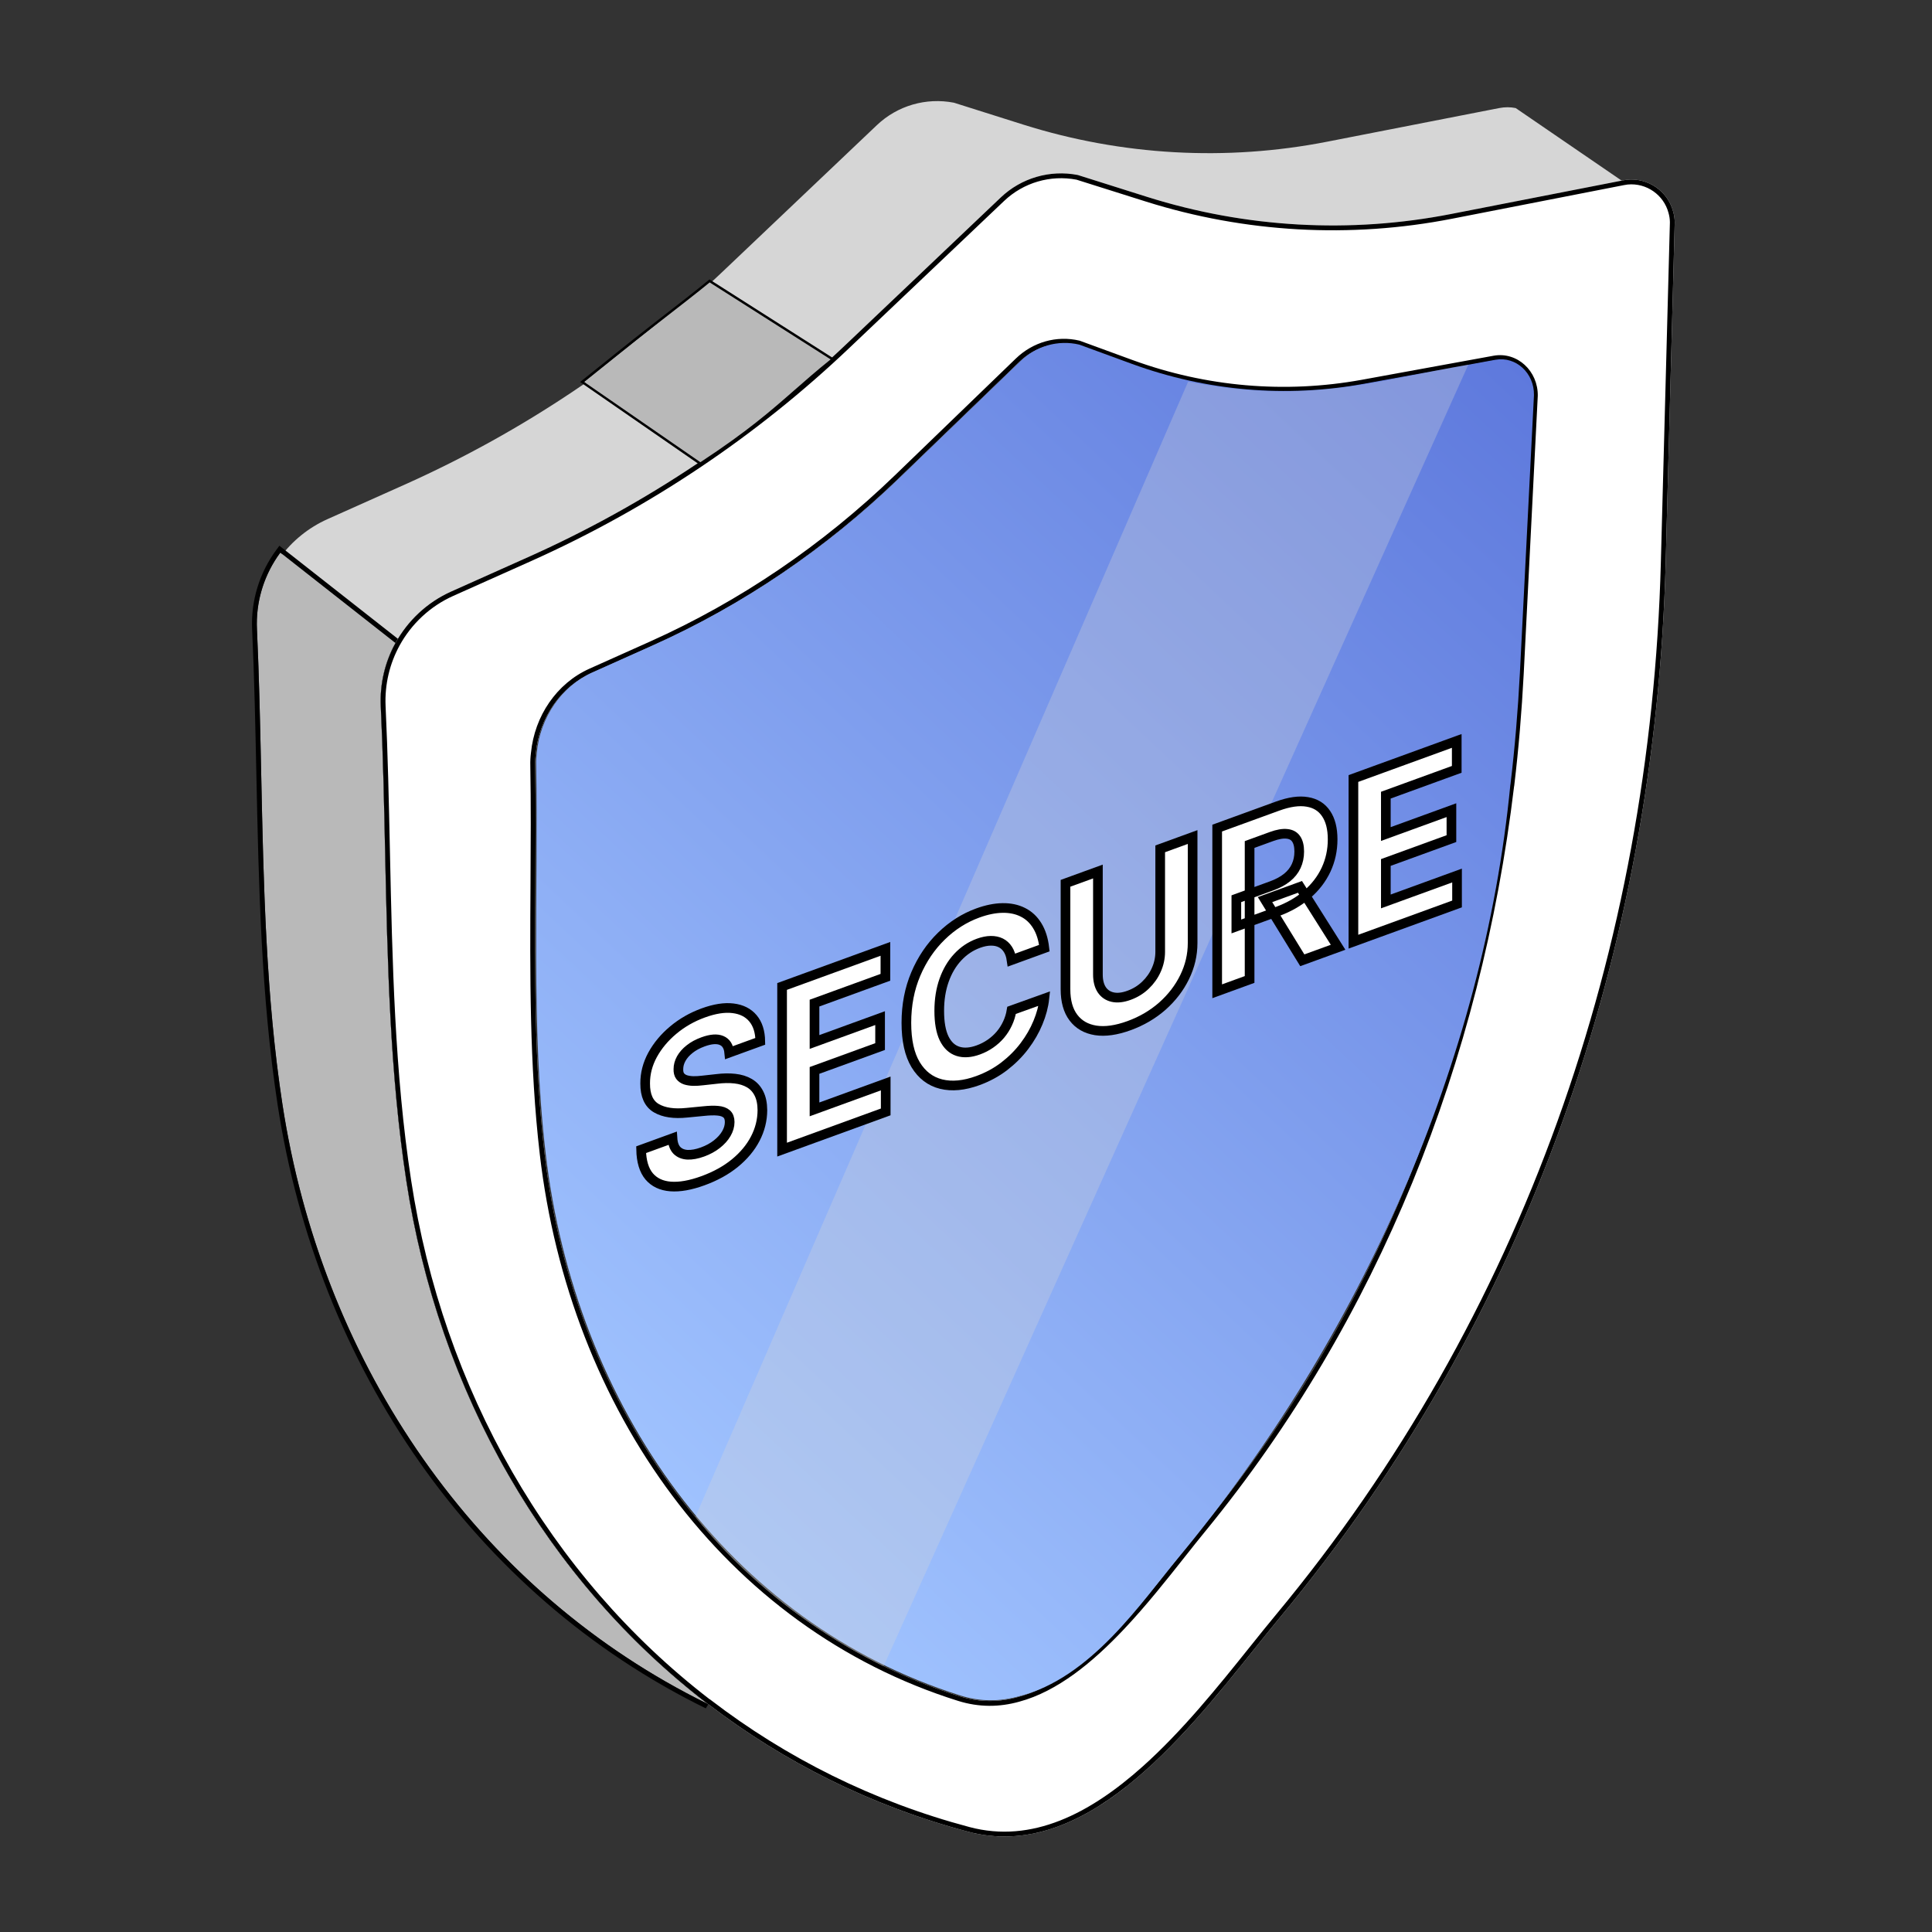
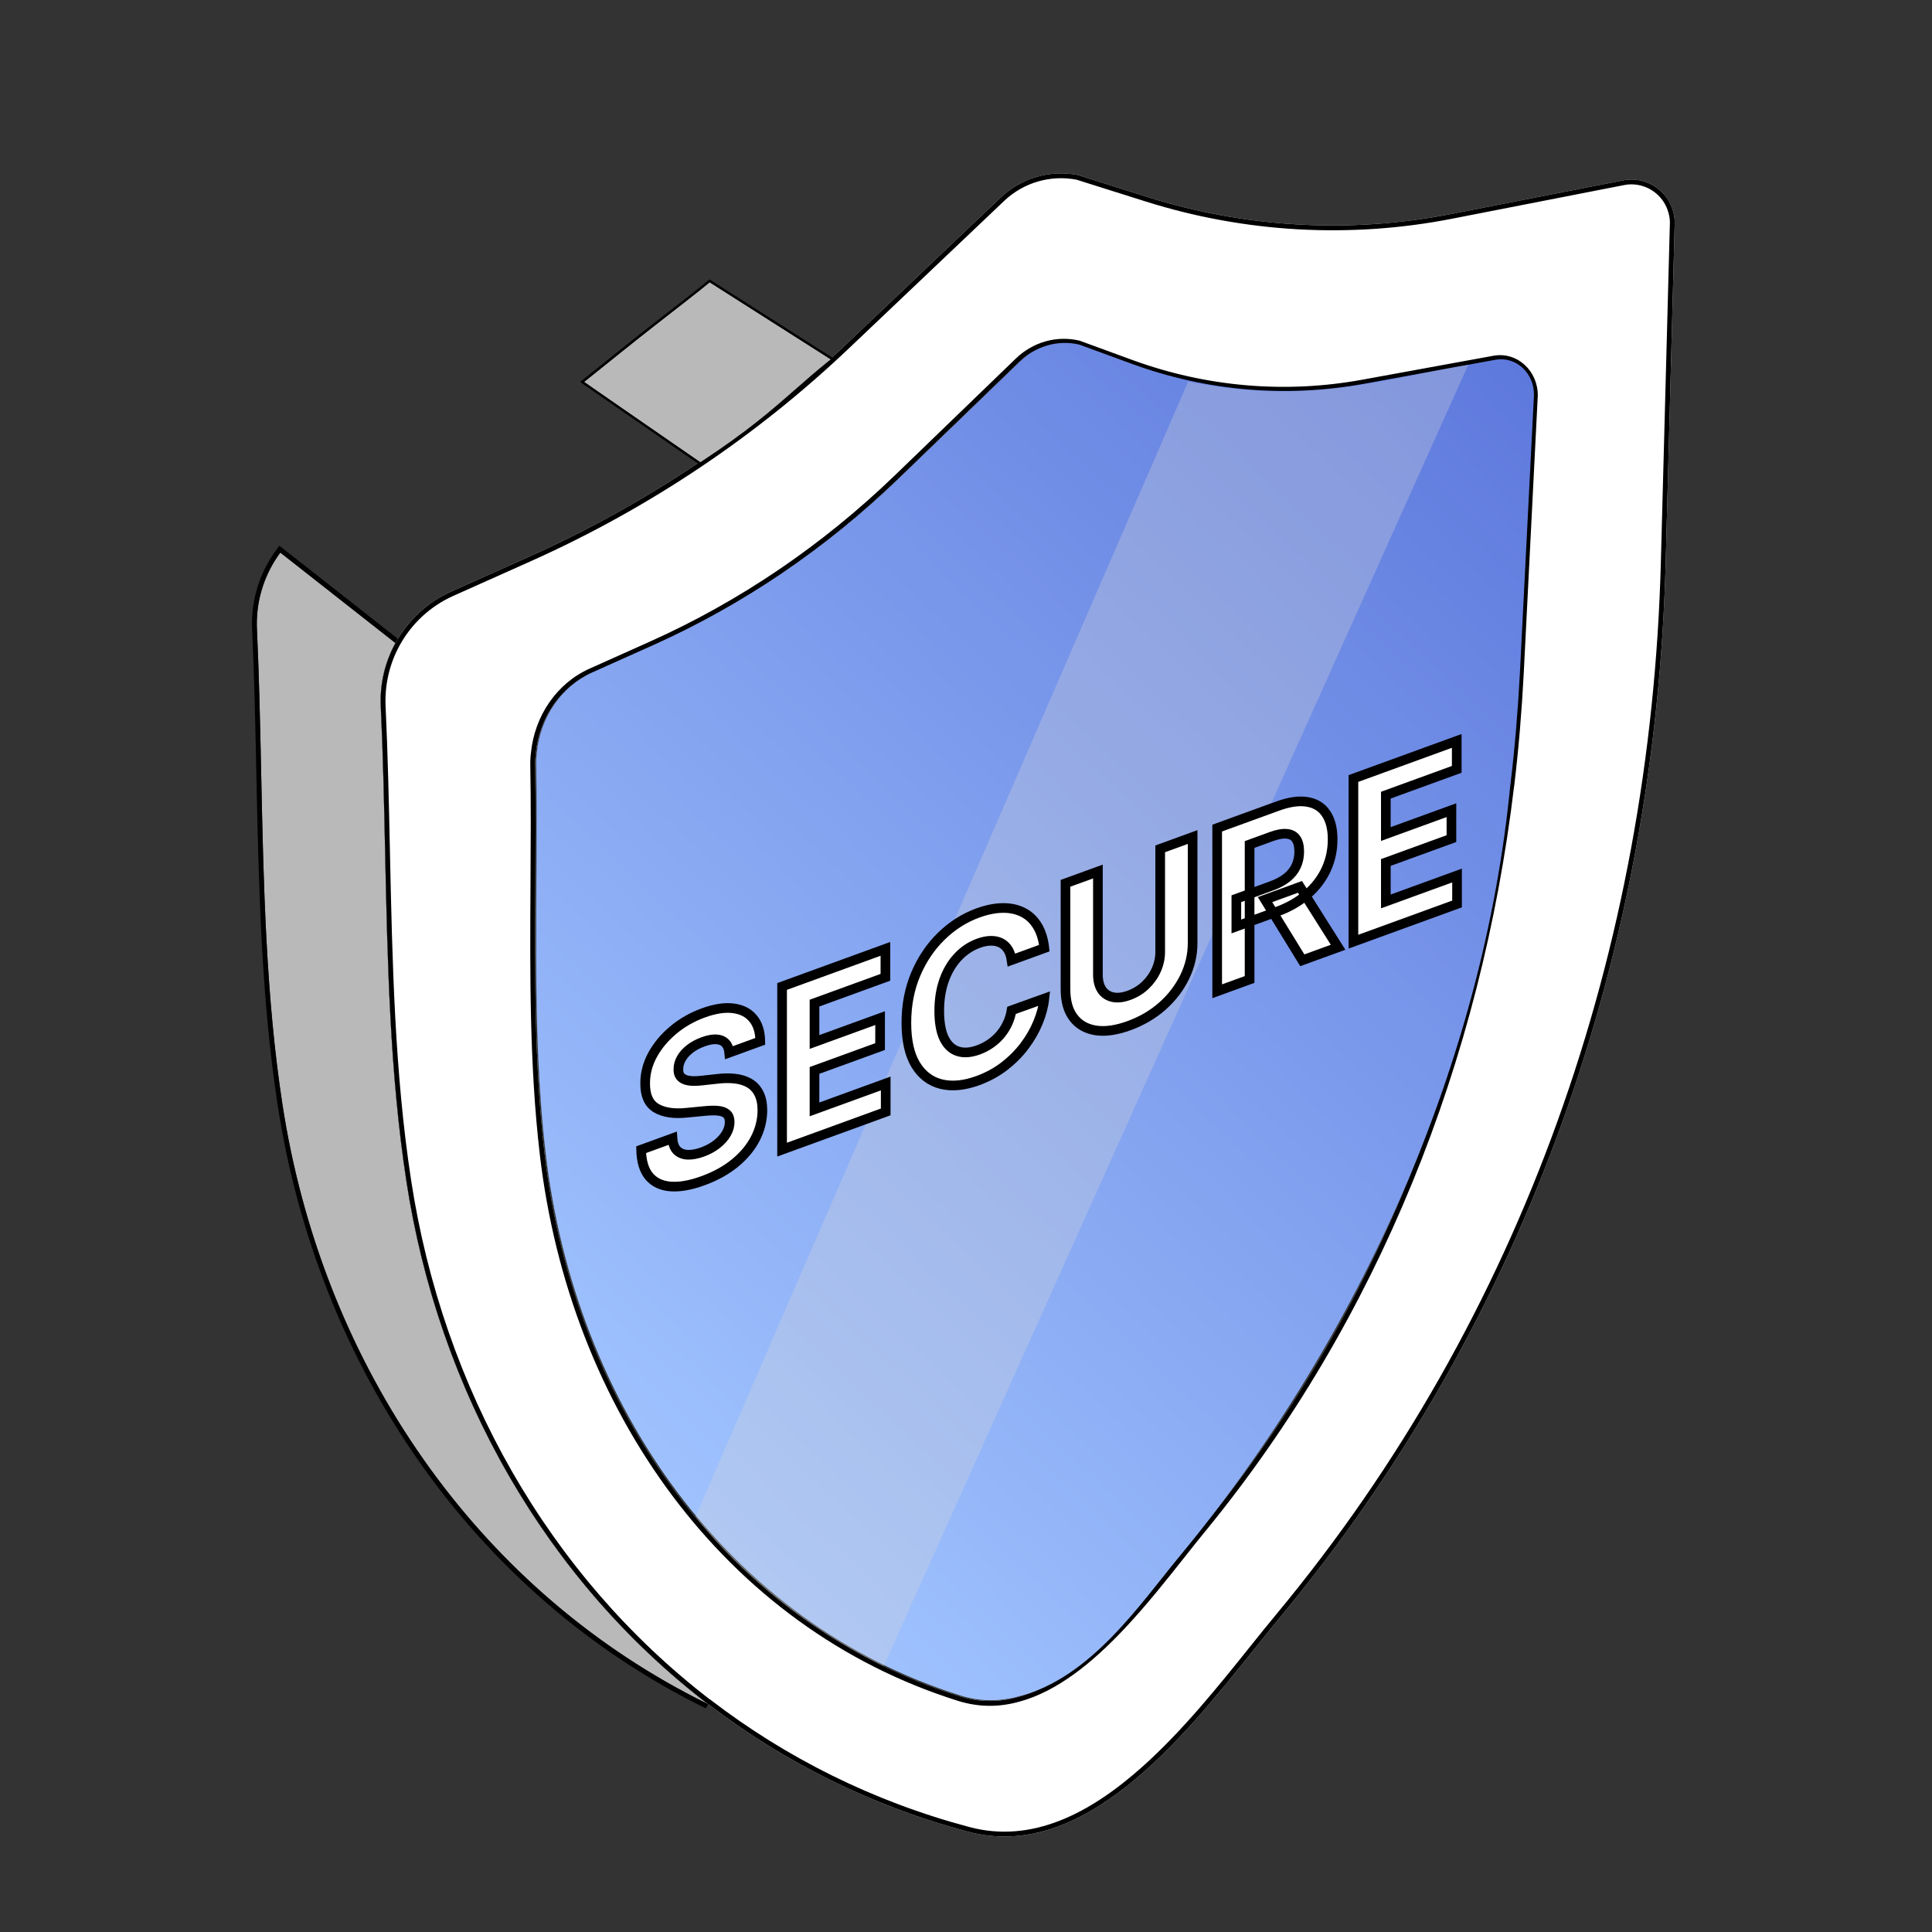
<svg xmlns="http://www.w3.org/2000/svg" width="172" height="172" viewBox="0 0 172 172" fill="none">
  <rect x="0" y="0" width="172" height="172" fill="#333333" stroke="none" />
-   <path d="M24.956 49.593L35.204 57.644C36.294 55.664 38.014 54.021 40.182 53.053L47.163 49.93C57.564 45.263 67.105 38.877 75.361 31.021L89.095 17.977C90.925 16.236 93.473 15.496 95.945 15.975L102.154 17.933C110.899 20.686 120.201 21.208 129.197 19.446L144.499 16.454C144.608 16.432 144.728 16.421 144.837 16.399L134.937 9.621C134.468 9.524 133.967 9.524 133.466 9.621L118.164 12.613C109.168 14.376 99.866 13.854 91.121 11.101L84.924 9.143C82.44 8.664 79.892 9.404 78.062 11.145L64.328 24.189C56.072 32.033 46.531 38.431 36.13 43.098L29.149 46.22C27.45 46.982 26.023 48.157 24.956 49.593Z" fill="#D6D6D6" />
  <path d="M22.876 56.029C23.518 69.987 23.028 84.511 25.141 98.296C28.692 121.513 42.459 141.618 63.022 151.704C48.59 140.639 39.039 123.895 36.174 105.128C34.061 91.344 34.551 76.82 33.898 62.861C33.811 60.859 34.279 58.934 35.205 57.247L24.956 49.196C23.529 51.122 22.756 53.526 22.876 56.029Z" fill="#B9B9B9" />
  <path fill-rule="evenodd" clip-rule="evenodd" d="M61.071 150.706C41.589 140.33 28.578 120.771 25.141 98.296C23.671 88.704 23.461 78.754 23.253 68.886C23.162 64.572 23.071 60.274 22.876 56.029C22.763 53.676 23.44 51.41 24.707 49.547C24.788 49.429 24.871 49.312 24.956 49.196L35.205 57.247C34.279 58.934 33.811 60.859 33.898 62.861C34.098 67.135 34.191 71.462 34.284 75.804C34.495 85.644 34.708 95.564 36.174 105.128C38.924 123.144 47.836 139.294 61.311 150.347C61.873 150.808 62.443 151.26 63.021 151.704C62.364 151.381 61.714 151.049 61.071 150.706ZM34.328 62.842C34.244 60.92 34.694 59.072 35.582 57.454L35.757 57.134L24.874 48.585L24.611 48.94C23.127 50.943 22.322 53.445 22.446 56.049C22.641 60.271 22.731 64.555 22.822 68.862C23.03 78.743 23.241 88.74 24.716 98.361C28.286 121.703 42.131 141.937 62.832 152.09L63.283 151.362C48.946 140.37 39.448 123.728 36.599 105.063C35.138 95.528 34.926 85.655 34.715 75.828C34.622 71.479 34.529 67.139 34.328 62.842Z" fill="black" />
  <path d="M35.205 57.247C36.294 55.267 38.015 53.624 40.182 52.656L47.163 49.533C57.565 44.866 67.105 38.48 75.361 30.625L89.095 17.58C90.925 15.839 93.473 15.1 95.946 15.578L102.154 17.537C110.9 20.289 120.201 20.811 129.197 19.049L144.5 16.057C144.608 16.035 144.728 16.024 144.837 16.003C146.743 15.807 148.475 17.036 148.954 18.831C149.041 19.136 149.096 19.462 149.096 19.8L148.29 50.11C147.375 84.511 136.026 117.422 113.938 144.012C107.48 151.78 97.775 166.151 86.198 163.073C77.55 160.777 69.774 156.86 63.054 151.714C63.043 151.714 63.032 151.703 63.021 151.703C48.59 140.639 39.038 123.895 36.174 105.128C34.061 91.344 34.551 76.819 33.898 62.861C33.81 60.859 34.279 58.933 35.205 57.247ZM48.481 102.702C51.106 125.277 64.796 144.556 85.436 151.018C87.211 151.573 88.943 151.551 90.62 151.083C97.22 149.31 102.938 140.954 107.011 136.004C122.357 117.248 131.452 94.325 134.371 69.933C134.371 69.933 134.381 69.9 134.381 69.889C134.774 66.614 135.046 63.307 135.22 59.989L136.473 35.238C136.505 33.269 134.861 31.767 133.042 32.093L121.301 34.237C114.396 35.488 107.316 34.879 100.694 32.463L96 30.744C94.127 30.298 92.156 30.853 90.729 32.235L79.968 42.625C73.499 48.87 66.082 53.907 58.044 57.508L52.653 59.923C49.886 61.164 48.002 63.927 47.697 67.071C47.653 67.419 47.632 67.778 47.643 68.138C47.839 79.55 47.163 91.398 48.481 102.702Z" fill="white" />
  <path fill-rule="evenodd" clip-rule="evenodd" d="M40.182 52.656C38.015 53.624 36.294 55.267 35.205 57.247C34.279 58.933 33.81 60.859 33.898 62.861C34.098 67.135 34.191 71.462 34.284 75.804C34.495 85.644 34.708 95.564 36.174 105.128C39.038 123.895 48.59 140.639 63.021 151.703C63.027 151.703 63.032 151.706 63.038 151.709C63.043 151.712 63.048 151.714 63.054 151.714C69.774 156.86 77.55 160.777 86.198 163.073C96.452 165.8 105.237 154.837 111.599 146.898C112.42 145.874 113.2 144.899 113.938 144.012C136.026 117.422 147.375 84.511 148.29 50.11L149.096 19.8C149.096 19.462 149.041 19.136 148.954 18.831C148.475 17.036 146.743 15.807 144.837 16.003C144.783 16.014 144.726 16.022 144.668 16.03C144.611 16.038 144.554 16.046 144.5 16.057L129.197 19.049C120.201 20.811 110.9 20.289 102.154 17.537L95.946 15.578C93.473 15.1 90.925 15.839 89.095 17.58L75.361 30.625C67.105 38.48 57.565 44.866 47.163 49.533L40.182 52.656ZM75.657 30.936C67.366 38.825 57.785 45.239 47.339 49.926L40.358 53.048C38.279 53.977 36.627 55.553 35.581 57.454C34.693 59.072 34.244 60.92 34.327 62.842C34.528 67.139 34.621 71.479 34.715 75.828C34.926 85.655 35.137 95.528 36.599 105.063C39.441 123.684 48.901 140.291 63.181 151.284H63.2L63.315 151.373C69.991 156.485 77.717 160.376 86.308 162.657C91.881 164.139 97.052 161.44 101.701 157.289C105.282 154.092 108.48 150.102 111.248 146.648C112.073 145.618 112.86 144.636 113.608 143.737C135.628 117.228 146.947 84.412 147.86 50.099L148.666 19.794C148.665 19.505 148.618 19.22 148.541 18.95L148.539 18.942C148.115 17.355 146.586 16.264 144.899 16.428C144.84 16.44 144.782 16.448 144.734 16.455L144.729 16.456C144.67 16.464 144.624 16.471 144.584 16.479L144.582 16.479L129.28 19.471C129.28 19.471 129.28 19.471 129.28 19.471C120.213 21.247 110.839 20.721 102.025 17.947L95.84 15.996C93.511 15.553 91.114 16.253 89.391 17.892L75.657 30.936ZM85.436 151.018C64.796 144.556 51.106 125.277 48.481 102.702C47.564 94.833 47.612 86.701 47.66 78.635C47.681 75.114 47.702 71.606 47.643 68.138C47.632 67.778 47.653 67.419 47.697 67.071C48.002 63.927 49.886 61.164 52.653 59.923L58.044 57.508C66.082 53.907 73.499 48.87 79.968 42.625L90.729 32.235C92.156 30.853 94.127 30.298 96 30.744L100.694 32.463C107.316 34.879 114.396 35.488 121.301 34.237L133.042 32.093C134.861 31.767 136.505 33.269 136.473 35.238L135.22 59.989C135.046 63.307 134.774 66.614 134.381 69.889C134.381 69.9 134.371 69.933 134.371 69.933C131.452 94.325 122.357 117.248 107.011 136.004C106.412 136.733 105.777 137.535 105.109 138.379C101.236 143.271 96.249 149.571 90.62 151.083C88.943 151.551 87.211 151.573 85.436 151.018ZM90.733 151.498C88.982 151.986 87.166 152.009 85.307 151.428C64.476 144.906 50.694 125.461 48.054 102.752C47.134 94.856 47.182 86.68 47.23 78.602C47.251 75.088 47.272 71.593 47.213 68.148C47.201 67.766 47.224 67.388 47.27 67.024C47.59 63.741 49.56 60.839 52.477 59.531L57.868 57.116C65.859 53.535 73.235 48.527 79.669 42.316L90.43 31.926C90.43 31.926 90.43 31.926 90.43 31.926C91.958 30.446 94.079 29.845 96.1 30.326L96.124 30.332L100.842 32.059C107.392 34.449 114.395 35.051 121.224 33.814L132.966 31.67C135.083 31.29 136.939 33.038 136.903 35.245L136.902 35.252L135.65 60.01C135.475 63.335 135.202 66.65 134.809 69.933C134.806 69.966 134.8 69.99 134.799 69.994C134.797 70.003 134.795 70.012 134.793 70.019C131.861 94.471 122.74 117.46 107.344 136.277L107.343 136.277C106.754 136.994 106.124 137.789 105.46 138.629C103.853 140.658 102.04 142.949 100.076 145.03C97.301 147.972 94.153 150.579 90.733 151.498Z" fill="black" />
  <path d="M62.35 41.28L52 34C55.987 30.811 61.178 26.671 63.171 25.01L74.135 31.986C70.148 35.176 68.585 37.195 62.35 41.28Z" fill="#B9B9B9" />
  <path fill-rule="evenodd" clip-rule="evenodd" d="M63.163 24.876L74.319 31.976L74.202 32.069C72.933 33.085 71.907 33.983 70.897 34.869C68.743 36.757 66.656 38.587 62.409 41.369L62.347 41.41L51.646 34.008L51.756 33.92C53.672 32.387 56.063 30.444 58.036 28.914C60.175 27.256 62.066 25.79 63.102 24.926L63.163 24.876ZM63.18 25.142C62.13 26.012 60.264 27.459 58.163 29.088C56.226 30.59 53.883 32.496 52 34L62.353 41.149C66.546 38.398 68.607 36.59 70.744 34.717C71.726 33.856 72.723 32.982 73.95 31.996L63.18 25.142Z" fill="black" />
  <path d="M48.572 102.639C51.197 125.214 64.888 144.492 85.527 150.955C87.302 151.51 89.034 151.488 90.711 151.02C97.137 149.399 101.602 142.654 104.913 138.672C121.207 119.056 132.087 94.403 134.462 69.87C134.462 69.87 134.473 69.837 134.473 69.826C134.865 66.551 135.137 63.244 135.311 59.926L136.564 35.175C136.596 33.205 134.952 31.704 133.133 32.03L121.392 34.174C114.487 35.425 107.408 34.816 100.786 32.4L96.091 30.681C94.218 30.235 92.247 30.79 90.82 32.172L80.059 42.562C73.59 48.807 66.173 53.844 58.135 57.445L52.744 59.86C49.977 61.101 48.093 63.864 47.788 67.008C47.745 67.356 47.723 67.715 47.734 68.074C47.93 79.487 47.255 91.335 48.572 102.639Z" fill="url(#paint0_linear_5450_1976)" />
  <path opacity="0.3" d="M61.92 135.02L105.78 33.97C116.53 36.12 122.98 33.755 130.72 32.465L78.659 148.35C70.09 144.05 64.93 138.89 61.92 135.02Z" fill="#D6D6D6" />
  <mask id="path-10-outside-1_5450_1976" maskUnits="userSpaceOnUse" x="56.077" y="64.961" width="75" height="42" fill="black">
    <rect fill="white" x="56.077" y="64.961" width="75" height="42" />
    <path d="M64.921 93.712C64.868 93.159 64.639 92.798 64.235 92.629C63.831 92.459 63.282 92.5 62.589 92.753C62.118 92.924 61.72 93.14 61.395 93.4C61.071 93.655 60.822 93.937 60.649 94.246C60.48 94.553 60.396 94.863 60.396 95.175C60.387 95.438 60.438 95.647 60.549 95.8C60.665 95.952 60.822 96.062 61.022 96.132C61.222 96.196 61.453 96.232 61.715 96.241C61.978 96.245 62.258 96.228 62.555 96.191L63.782 96.056C64.377 95.981 64.924 95.972 65.421 96.027C65.919 96.082 66.35 96.216 66.714 96.429C67.079 96.641 67.361 96.945 67.561 97.341C67.765 97.734 67.87 98.233 67.874 98.837C67.87 99.727 67.656 100.576 67.234 101.382C66.817 102.182 66.212 102.905 65.421 103.552C64.635 104.193 63.686 104.716 62.575 105.12C61.473 105.521 60.514 105.691 59.696 105.629C58.883 105.566 58.247 105.265 57.79 104.727C57.337 104.183 57.099 103.392 57.077 102.355L59.869 101.339C59.9 101.815 60.031 102.173 60.263 102.416C60.498 102.651 60.811 102.781 61.202 102.804C61.598 102.821 62.044 102.739 62.542 102.558C63.031 102.38 63.455 102.15 63.815 101.867C64.179 101.583 64.462 101.27 64.661 100.928C64.861 100.586 64.961 100.24 64.961 99.89C64.961 99.564 64.87 99.322 64.688 99.166C64.51 99.009 64.248 98.915 63.902 98.885C63.559 98.854 63.14 98.865 62.642 98.918L61.156 99.062C60.005 99.183 59.096 99.048 58.43 98.657C57.763 98.266 57.432 97.533 57.437 96.458C57.432 95.58 57.652 94.731 58.096 93.912C58.545 93.092 59.16 92.355 59.943 91.701C60.725 91.048 61.613 90.54 62.609 90.178C63.622 89.809 64.506 89.671 65.261 89.765C66.021 89.858 66.612 90.156 67.034 90.659C67.456 91.163 67.674 91.845 67.687 92.706L64.921 93.712Z" />
    <path d="M69.627 102.348V87.822L78.825 84.474V87.006L72.513 89.303V92.765L78.352 90.64V93.172L72.513 95.297V98.765L78.852 96.458V98.99L69.627 102.348Z" />
    <path d="M92.976 84.409L90.057 85.472C90.003 85.089 89.894 84.772 89.73 84.519C89.566 84.263 89.355 84.07 89.097 83.941C88.839 83.813 88.541 83.751 88.204 83.756C87.871 83.759 87.508 83.832 87.117 83.974C86.411 84.231 85.796 84.642 85.271 85.206C84.747 85.766 84.34 86.453 84.051 87.267C83.763 88.077 83.618 88.985 83.618 89.993C83.618 91.028 83.763 91.846 84.051 92.445C84.345 93.043 84.754 93.426 85.278 93.594C85.802 93.763 86.409 93.722 87.097 93.471C87.484 93.331 87.842 93.146 88.171 92.918C88.504 92.688 88.799 92.422 89.057 92.12C89.315 91.813 89.528 91.478 89.697 91.114C89.87 90.748 89.99 90.359 90.057 89.947L92.976 88.899C92.9 89.593 92.712 90.305 92.409 91.034C92.112 91.757 91.71 92.455 91.203 93.126C90.701 93.791 90.101 94.392 89.403 94.93C88.71 95.461 87.926 95.886 87.051 96.205C85.833 96.648 84.745 96.751 83.785 96.514C82.829 96.275 82.074 95.702 81.519 94.793C80.968 93.882 80.692 92.637 80.692 91.058C80.692 89.473 80.972 88.024 81.532 86.709C82.092 85.394 82.852 84.271 83.811 83.34C84.771 82.404 85.851 81.718 87.051 81.281C87.842 80.994 88.575 80.845 89.25 80.836C89.93 80.825 90.532 80.951 91.056 81.214C91.581 81.472 92.007 81.868 92.336 82.401C92.669 82.932 92.883 83.601 92.976 84.409Z" />
    <path d="M103.289 75.57L106.175 74.519V83.953C106.175 85.012 105.937 86.025 105.462 86.993C104.991 87.959 104.331 88.818 103.483 89.572C102.634 90.32 101.645 90.9 100.517 91.311C99.383 91.723 98.393 91.864 97.544 91.733C96.695 91.597 96.035 91.218 95.564 90.595C95.093 89.972 94.858 89.131 94.858 88.072V78.638L97.744 77.588V86.759C97.744 87.312 97.857 87.763 98.084 88.111C98.315 88.457 98.639 88.677 99.057 88.771C99.475 88.865 99.961 88.811 100.517 88.608C101.076 88.405 101.563 88.105 101.976 87.708C102.394 87.31 102.716 86.855 102.943 86.342C103.174 85.828 103.289 85.294 103.289 84.741V75.57Z" />
    <path d="M108.362 88.25V73.723L113.747 71.763C114.778 71.388 115.658 71.264 116.387 71.391C117.12 71.512 117.678 71.86 118.06 72.435C118.446 73.004 118.64 73.768 118.64 74.728C118.64 75.692 118.444 76.594 118.053 77.431C117.662 78.264 117.095 78.999 116.353 79.638C115.616 80.276 114.723 80.785 113.674 81.167L110.068 82.479V80.011L113.208 78.868C113.758 78.668 114.216 78.421 114.581 78.127C114.945 77.834 115.216 77.494 115.394 77.108C115.576 76.72 115.667 76.287 115.667 75.81C115.667 75.328 115.576 74.954 115.394 74.689C115.216 74.423 114.943 74.272 114.574 74.236C114.209 74.194 113.75 74.273 113.194 74.475L111.248 75.184V87.199L108.362 88.25ZM115.734 78.956L119.126 84.332L115.94 85.491L112.621 80.089L115.734 78.956Z" />
    <path d="M120.491 83.835V69.309L129.689 65.961V68.493L123.377 70.79V74.252L129.216 72.127V74.659L123.377 76.784V80.252L129.716 77.945V80.477L120.491 83.835Z" />
  </mask>
  <path d="M64.921 93.712C64.868 93.159 64.639 92.798 64.235 92.629C63.831 92.459 63.282 92.5 62.589 92.753C62.118 92.924 61.72 93.14 61.395 93.4C61.071 93.655 60.822 93.937 60.649 94.246C60.48 94.553 60.396 94.863 60.396 95.175C60.387 95.438 60.438 95.647 60.549 95.8C60.665 95.952 60.822 96.062 61.022 96.132C61.222 96.196 61.453 96.232 61.715 96.241C61.978 96.245 62.258 96.228 62.555 96.191L63.782 96.056C64.377 95.981 64.924 95.972 65.421 96.027C65.919 96.082 66.35 96.216 66.714 96.429C67.079 96.641 67.361 96.945 67.561 97.341C67.765 97.734 67.87 98.233 67.874 98.837C67.87 99.727 67.656 100.576 67.234 101.382C66.817 102.182 66.212 102.905 65.421 103.552C64.635 104.193 63.686 104.716 62.575 105.12C61.473 105.521 60.514 105.691 59.696 105.629C58.883 105.566 58.247 105.265 57.79 104.727C57.337 104.183 57.099 103.392 57.077 102.355L59.869 101.339C59.9 101.815 60.031 102.173 60.263 102.416C60.498 102.651 60.811 102.781 61.202 102.804C61.598 102.821 62.044 102.739 62.542 102.558C63.031 102.38 63.455 102.15 63.815 101.867C64.179 101.583 64.462 101.27 64.661 100.928C64.861 100.586 64.961 100.24 64.961 99.89C64.961 99.564 64.87 99.322 64.688 99.166C64.51 99.009 64.248 98.915 63.902 98.885C63.559 98.854 63.14 98.865 62.642 98.918L61.156 99.062C60.005 99.183 59.096 99.048 58.43 98.657C57.763 98.266 57.432 97.533 57.437 96.458C57.432 95.58 57.652 94.731 58.096 93.912C58.545 93.092 59.16 92.355 59.943 91.701C60.725 91.048 61.613 90.54 62.609 90.178C63.622 89.809 64.506 89.671 65.261 89.765C66.021 89.858 66.612 90.156 67.034 90.659C67.456 91.163 67.674 91.845 67.687 92.706L64.921 93.712Z" fill="white" />
  <path d="M69.627 102.348V87.822L78.825 84.474V87.006L72.513 89.303V92.765L78.352 90.64V93.172L72.513 95.297V98.765L78.852 96.458V98.99L69.627 102.348Z" fill="white" />
  <path d="M92.976 84.409L90.057 85.472C90.003 85.089 89.894 84.772 89.73 84.519C89.566 84.263 89.355 84.07 89.097 83.941C88.839 83.813 88.541 83.751 88.204 83.756C87.871 83.759 87.508 83.832 87.117 83.974C86.411 84.231 85.796 84.642 85.271 85.206C84.747 85.766 84.34 86.453 84.051 87.267C83.763 88.077 83.618 88.985 83.618 89.993C83.618 91.028 83.763 91.846 84.051 92.445C84.345 93.043 84.754 93.426 85.278 93.594C85.802 93.763 86.409 93.722 87.097 93.471C87.484 93.331 87.842 93.146 88.171 92.918C88.504 92.688 88.799 92.422 89.057 92.12C89.315 91.813 89.528 91.478 89.697 91.114C89.87 90.748 89.99 90.359 90.057 89.947L92.976 88.899C92.9 89.593 92.712 90.305 92.409 91.034C92.112 91.757 91.71 92.455 91.203 93.126C90.701 93.791 90.101 94.392 89.403 94.93C88.71 95.461 87.926 95.886 87.051 96.205C85.833 96.648 84.745 96.751 83.785 96.514C82.829 96.275 82.074 95.702 81.519 94.793C80.968 93.882 80.692 92.637 80.692 91.058C80.692 89.473 80.972 88.024 81.532 86.709C82.092 85.394 82.852 84.271 83.811 83.34C84.771 82.404 85.851 81.718 87.051 81.281C87.842 80.994 88.575 80.845 89.25 80.836C89.93 80.825 90.532 80.951 91.056 81.214C91.581 81.472 92.007 81.868 92.336 82.401C92.669 82.932 92.883 83.601 92.976 84.409Z" fill="white" />
-   <path d="M103.289 75.57L106.175 74.519V83.953C106.175 85.012 105.937 86.025 105.462 86.993C104.991 87.959 104.331 88.818 103.483 89.572C102.634 90.32 101.645 90.9 100.517 91.311C99.383 91.723 98.393 91.864 97.544 91.733C96.695 91.597 96.035 91.218 95.564 90.595C95.093 89.972 94.858 89.131 94.858 88.072V78.638L97.744 77.588V86.759C97.744 87.312 97.857 87.763 98.084 88.111C98.315 88.457 98.639 88.677 99.057 88.771C99.475 88.865 99.961 88.811 100.517 88.608C101.076 88.405 101.563 88.105 101.976 87.708C102.394 87.31 102.716 86.855 102.943 86.342C103.174 85.828 103.289 85.294 103.289 84.741V75.57Z" fill="white" />
+   <path d="M103.289 75.57L106.175 74.519V83.953C106.175 85.012 105.937 86.025 105.462 86.993C102.634 90.32 101.645 90.9 100.517 91.311C99.383 91.723 98.393 91.864 97.544 91.733C96.695 91.597 96.035 91.218 95.564 90.595C95.093 89.972 94.858 89.131 94.858 88.072V78.638L97.744 77.588V86.759C97.744 87.312 97.857 87.763 98.084 88.111C98.315 88.457 98.639 88.677 99.057 88.771C99.475 88.865 99.961 88.811 100.517 88.608C101.076 88.405 101.563 88.105 101.976 87.708C102.394 87.31 102.716 86.855 102.943 86.342C103.174 85.828 103.289 85.294 103.289 84.741V75.57Z" fill="white" />
  <path d="M108.362 88.25V73.723L113.747 71.763C114.778 71.388 115.658 71.264 116.387 71.391C117.12 71.512 117.678 71.86 118.06 72.435C118.446 73.004 118.64 73.768 118.64 74.728C118.64 75.692 118.444 76.594 118.053 77.431C117.662 78.264 117.095 78.999 116.353 79.638C115.616 80.276 114.723 80.785 113.674 81.167L110.068 82.479V80.011L113.208 78.868C113.758 78.668 114.216 78.421 114.581 78.127C114.945 77.834 115.216 77.494 115.394 77.108C115.576 76.72 115.667 76.287 115.667 75.81C115.667 75.328 115.576 74.954 115.394 74.689C115.216 74.423 114.943 74.272 114.574 74.236C114.209 74.194 113.75 74.273 113.194 74.475L111.248 75.184V87.199L108.362 88.25ZM115.734 78.956L119.126 84.332L115.94 85.491L112.621 80.089L115.734 78.956Z" fill="white" />
  <path d="M120.491 83.835V69.309L129.689 65.961V68.493L123.377 70.79V74.252L129.216 72.127V74.659L123.377 76.784V80.252L129.716 77.945V80.477L120.491 83.835Z" fill="white" />
  <path d="M64.921 93.712C64.868 93.159 64.639 92.798 64.235 92.629C63.831 92.459 63.282 92.5 62.589 92.753C62.118 92.924 61.72 93.14 61.395 93.4C61.071 93.655 60.822 93.937 60.649 94.246C60.48 94.553 60.396 94.863 60.396 95.175C60.387 95.438 60.438 95.647 60.549 95.8C60.665 95.952 60.822 96.062 61.022 96.132C61.222 96.196 61.453 96.232 61.715 96.241C61.978 96.245 62.258 96.228 62.555 96.191L63.782 96.056C64.377 95.981 64.924 95.972 65.421 96.027C65.919 96.082 66.35 96.216 66.714 96.429C67.079 96.641 67.361 96.945 67.561 97.341C67.765 97.734 67.87 98.233 67.874 98.837C67.87 99.727 67.656 100.576 67.234 101.382C66.817 102.182 66.212 102.905 65.421 103.552C64.635 104.193 63.686 104.716 62.575 105.12C61.473 105.521 60.514 105.691 59.696 105.629C58.883 105.566 58.247 105.265 57.79 104.727C57.337 104.183 57.099 103.392 57.077 102.355L59.869 101.339C59.9 101.815 60.031 102.173 60.263 102.416C60.498 102.651 60.811 102.781 61.202 102.804C61.598 102.821 62.044 102.739 62.542 102.558C63.031 102.38 63.455 102.15 63.815 101.867C64.179 101.583 64.462 101.27 64.661 100.928C64.861 100.586 64.961 100.24 64.961 99.89C64.961 99.564 64.87 99.322 64.688 99.166C64.51 99.009 64.248 98.915 63.902 98.885C63.559 98.854 63.14 98.865 62.642 98.918L61.156 99.062C60.005 99.183 59.096 99.048 58.43 98.657C57.763 98.266 57.432 97.533 57.437 96.458C57.432 95.58 57.652 94.731 58.096 93.912C58.545 93.092 59.16 92.355 59.943 91.701C60.725 91.048 61.613 90.54 62.609 90.178C63.622 89.809 64.506 89.671 65.261 89.765C66.021 89.858 66.612 90.156 67.034 90.659C67.456 91.163 67.674 91.845 67.687 92.706L64.921 93.712Z" stroke="black" stroke-width="0.86" mask="url(#path-10-outside-1_5450_1976)" />
  <path d="M69.627 102.348V87.822L78.825 84.474V87.006L72.513 89.303V92.765L78.352 90.64V93.172L72.513 95.297V98.765L78.852 96.458V98.99L69.627 102.348Z" stroke="black" stroke-width="0.86" mask="url(#path-10-outside-1_5450_1976)" />
  <path d="M92.976 84.409L90.057 85.472C90.003 85.089 89.894 84.772 89.73 84.519C89.566 84.263 89.355 84.07 89.097 83.941C88.839 83.813 88.541 83.751 88.204 83.756C87.871 83.759 87.508 83.832 87.117 83.974C86.411 84.231 85.796 84.642 85.271 85.206C84.747 85.766 84.34 86.453 84.051 87.267C83.763 88.077 83.618 88.985 83.618 89.993C83.618 91.028 83.763 91.846 84.051 92.445C84.345 93.043 84.754 93.426 85.278 93.594C85.802 93.763 86.409 93.722 87.097 93.471C87.484 93.331 87.842 93.146 88.171 92.918C88.504 92.688 88.799 92.422 89.057 92.12C89.315 91.813 89.528 91.478 89.697 91.114C89.87 90.748 89.99 90.359 90.057 89.947L92.976 88.899C92.9 89.593 92.712 90.305 92.409 91.034C92.112 91.757 91.71 92.455 91.203 93.126C90.701 93.791 90.101 94.392 89.403 94.93C88.71 95.461 87.926 95.886 87.051 96.205C85.833 96.648 84.745 96.751 83.785 96.514C82.829 96.275 82.074 95.702 81.519 94.793C80.968 93.882 80.692 92.637 80.692 91.058C80.692 89.473 80.972 88.024 81.532 86.709C82.092 85.394 82.852 84.271 83.811 83.34C84.771 82.404 85.851 81.718 87.051 81.281C87.842 80.994 88.575 80.845 89.25 80.836C89.93 80.825 90.532 80.951 91.056 81.214C91.581 81.472 92.007 81.868 92.336 82.401C92.669 82.932 92.883 83.601 92.976 84.409Z" stroke="black" stroke-width="0.86" mask="url(#path-10-outside-1_5450_1976)" />
  <path d="M103.289 75.57L106.175 74.519V83.953C106.175 85.012 105.937 86.025 105.462 86.993C104.991 87.959 104.331 88.818 103.483 89.572C102.634 90.32 101.645 90.9 100.517 91.311C99.383 91.723 98.393 91.864 97.544 91.733C96.695 91.597 96.035 91.218 95.564 90.595C95.093 89.972 94.858 89.131 94.858 88.072V78.638L97.744 77.588V86.759C97.744 87.312 97.857 87.763 98.084 88.111C98.315 88.457 98.639 88.677 99.057 88.771C99.475 88.865 99.961 88.811 100.517 88.608C101.076 88.405 101.563 88.105 101.976 87.708C102.394 87.31 102.716 86.855 102.943 86.342C103.174 85.828 103.289 85.294 103.289 84.741V75.57Z" stroke="black" stroke-width="0.86" mask="url(#path-10-outside-1_5450_1976)" />
  <path d="M108.362 88.25V73.723L113.747 71.763C114.778 71.388 115.658 71.264 116.387 71.391C117.12 71.512 117.678 71.86 118.06 72.435C118.446 73.004 118.64 73.768 118.64 74.728C118.64 75.692 118.444 76.594 118.053 77.431C117.662 78.264 117.095 78.999 116.353 79.638C115.616 80.276 114.723 80.785 113.674 81.167L110.068 82.479V80.011L113.208 78.868C113.758 78.668 114.216 78.421 114.581 78.127C114.945 77.834 115.216 77.494 115.394 77.108C115.576 76.72 115.667 76.287 115.667 75.81C115.667 75.328 115.576 74.954 115.394 74.689C115.216 74.423 114.943 74.272 114.574 74.236C114.209 74.194 113.75 74.273 113.194 74.475L111.248 75.184V87.199L108.362 88.25ZM115.734 78.956L119.126 84.332L115.94 85.491L112.621 80.089L115.734 78.956Z" stroke="black" stroke-width="0.86" mask="url(#path-10-outside-1_5450_1976)" />
  <path d="M120.491 83.835V69.309L129.689 65.961V68.493L123.377 70.79V74.252L129.216 72.127V74.659L123.377 76.784V80.252L129.716 77.945V80.477L120.491 83.835Z" stroke="black" stroke-width="0.86" mask="url(#path-10-outside-1_5450_1976)" />
  <defs>
    <linearGradient id="paint0_linear_5450_1976" x1="142.306" y1="20.285" x2="34.675" y2="135.046" gradientUnits="userSpaceOnUse">
      <stop stop-color="#5771D9" />
      <stop offset="0.88" stop-color="#9FC2FE" />
    </linearGradient>
  </defs>
</svg>